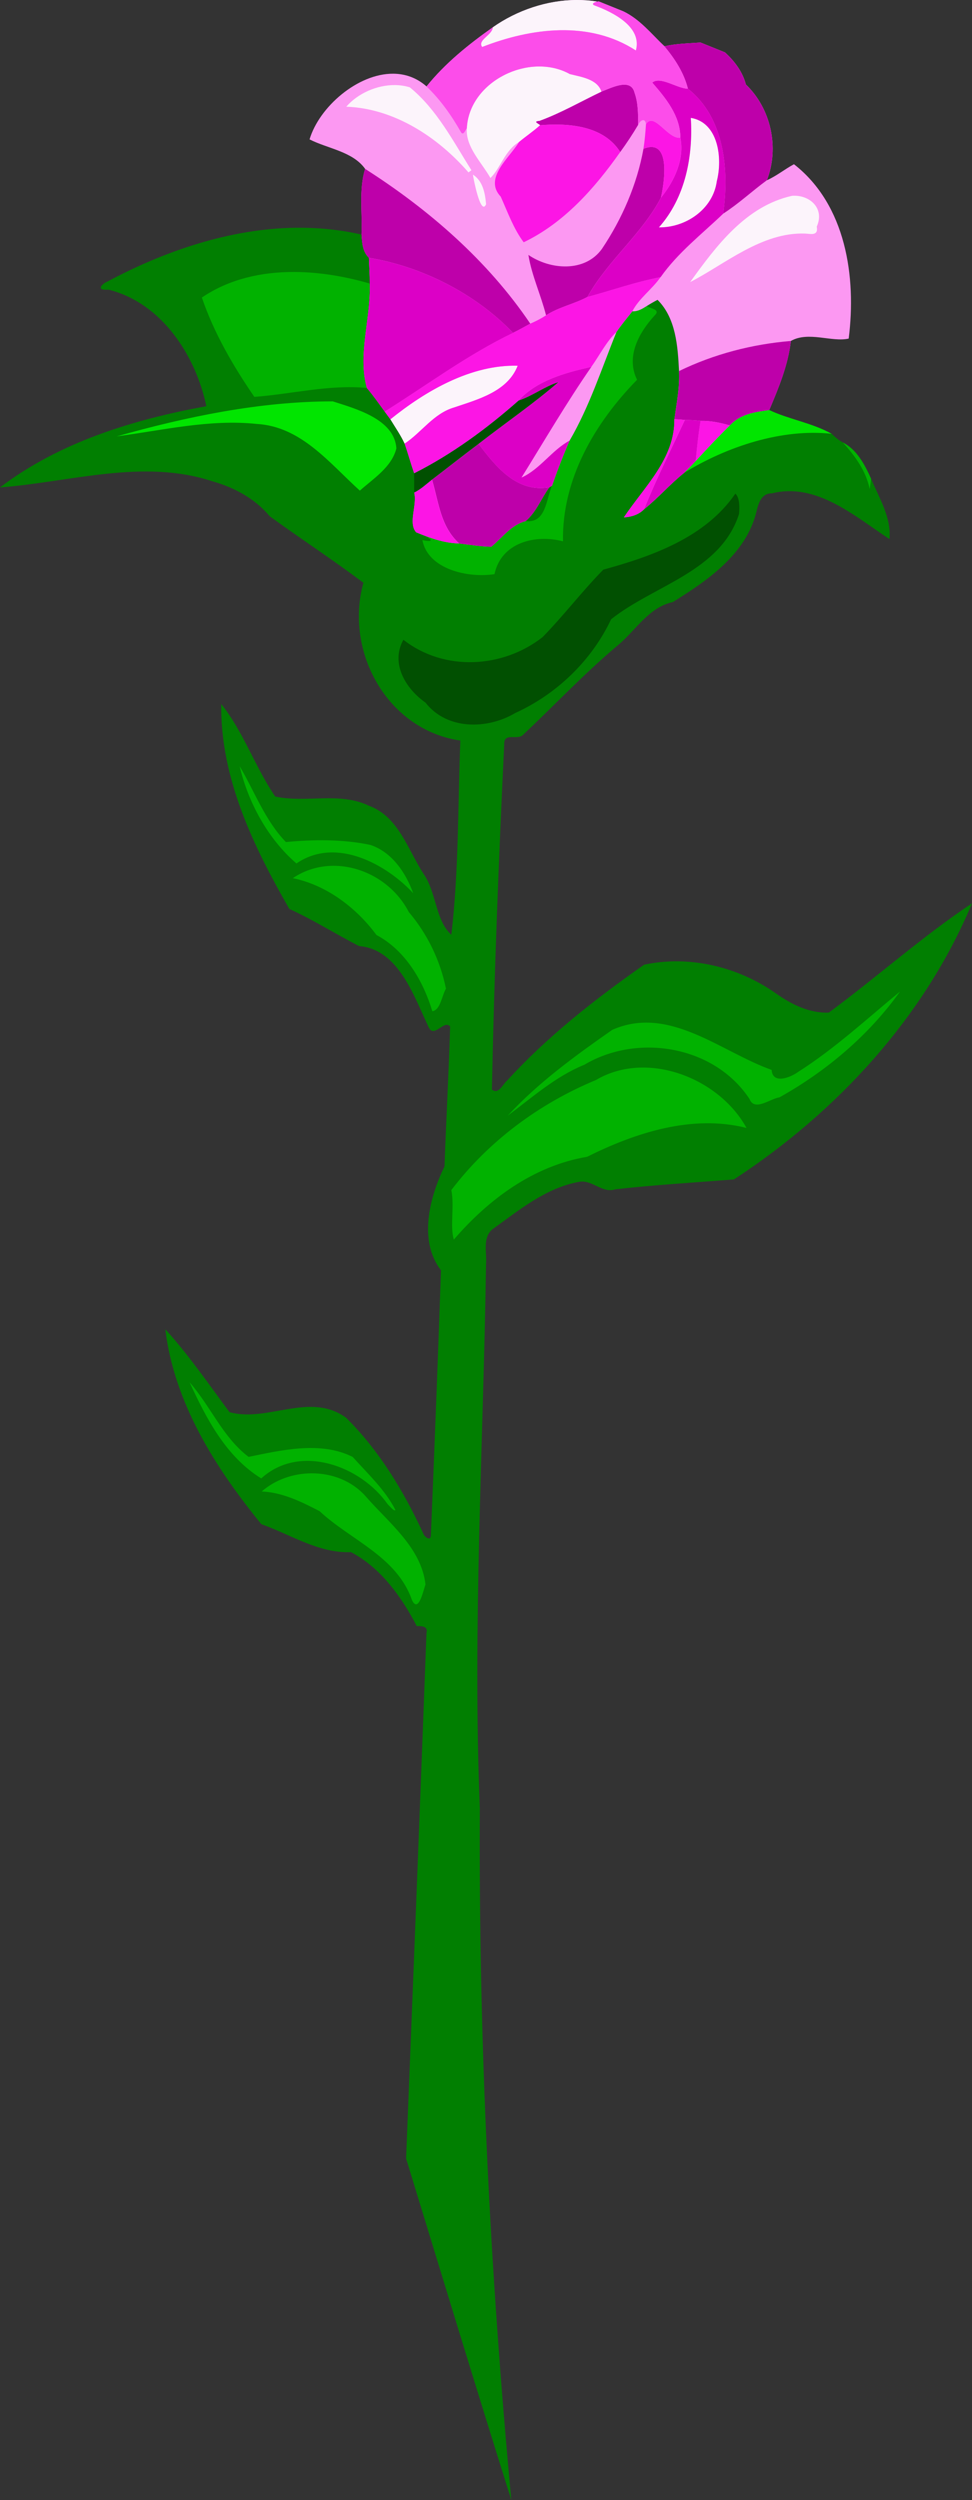
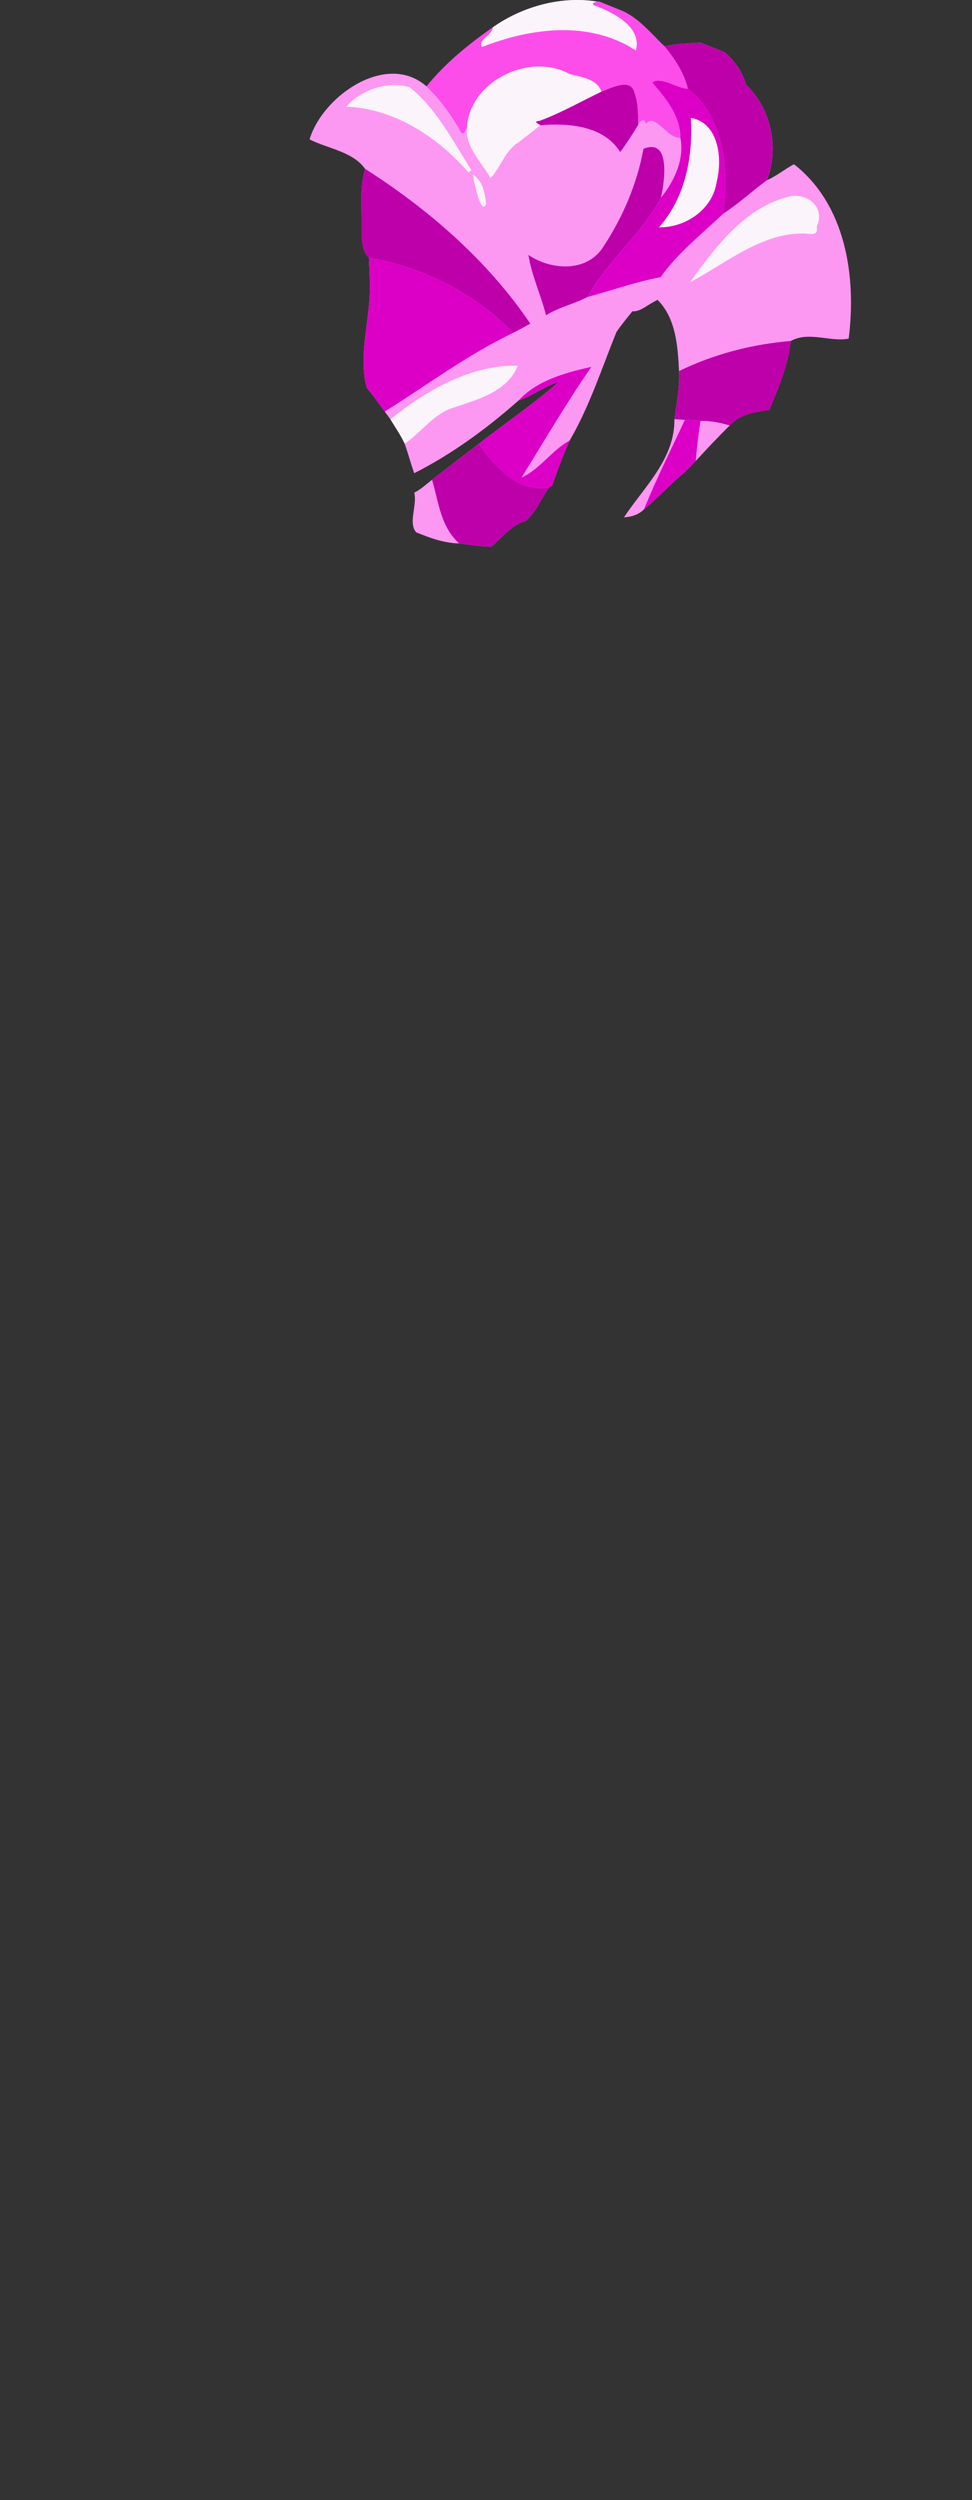
<svg xmlns="http://www.w3.org/2000/svg" width="576.58pt" height="1482.1pt" version="1.1" viewBox="0 0 576.58 1482.1">
  <rect x="0" y="0" width="576.58" height="1482.1" fill="#333333" stroke="none" />
  <g transform="translate(-469.93 334.18)">
-     <path d="m645.41-199.17c-39.006 0.509-77.823 13.761-111.96 32.009-2.571 0.946-7.288 5.363 0.783 4.684 32.095 7.93 51.98 39.778 58.098 69.1-43.281 7.893-87.06 21.268-122.4 48.153 41.667-3.174 84.774-17.209 125.96-3.645 12.924 3.621 25.368 10.305 34.042 20.741 18.338 13.345 37.423 25.772 55.57 39.428-11.346 40.583 14.015 87.238 57.5 93.533-1.508 38.225-0.863 77.233-5.347 115.11-9.363-8.33-8.825-24.861-16.248-35.752-9.533-14.427-14.928-34.215-32.577-40.692-17.603-8.432-37.292-1.52-55.63-5.461-11.867-17.3-18.88-38.474-32.019-54.842-0.658 43.679 19.143 84.521 40.381 121.46 14.23 6.478 27.502 14.874 41.327 22.008 23.659 1.872 32.69 30.203 41.516 48.519 3.296 5.968 8.857-5.052 12.542-0.825-0.826 27.64-2.36 55.296-3.339 82.939-8.848 18.18-15.631 44.008-2.095 61.583-1.783 52.316-3.828 104.7-5.986 156.98-0.055 4.011-3.934 1.086-4.595-1.122-11.553-24.97-26.061-49.03-45.688-68.427-21.456-15.692-46.612 2.947-69.177-3.347-12.37-16.61-24.09-33.79-38.09-49.15 5.342 43.696 29.605 82.058 56.966 115.55 17.62 6.282 34.227 17.397 53.189 16.586 17.621 9.27 29.89 26.323 39.016 43.842 2.782-0.052 6.774-5e-3 5.775 3.938-3.875 103.9-7.956 207.81-12.108 311.68 20.663 67.427 41.229 135.15 62.434 202.51-12.785-136.28-19.43-273.14-18.688-410.02-4.347-107.58 2.079-215.13 3.678-322.69 0.577-6.852-2.232-15.363 3.656-20.545 15.995-11.466 31.914-24.829 51.916-28.294 7.543-1.161 13.525 7.077 21.106 4.486 23.378-2.641 46.955-3.983 70.384-5.87 60.947-39.767 113.05-96.184 141.21-163.67-29.408 19.608-56.492 43.799-84.936 64.788-11.543 0.463-22.307-4.928-31.475-11.444-22.373-15.771-51.291-22.7-78.103-16.948-29.037 20.372-57.38 42.523-81.367 68.794-2.633 2.194-4.903 8.406-8.909 5.214 1.361-68.209 4.028-136.42 7.302-204.56-0.282-7.609 7.959-2.137 11.309-5.842 18.822-17.723 36.558-36.628 56.42-53.241 10.455-8.774 18.08-22.293 32.273-25.342 20.696-12.826 43.466-28.415 49.633-53.63 1.09-4.758 2.938-10.991 9.108-10.808 26.579-6.644 49.107 13.579 69.786 27.081 1.151-12.897-6.146-24.393-10.938-35.817-3.731-8.257-8.334-17.157-16.772-21.447-2.454-1.347-4.562-3.179-6.578-5.103-11.576-6.506-25.874-8.698-37.077-14.127-8.351 1.212-17.044 2.2-23.431 9.155-6.95 6.825-13.612 13.927-20.203 21.091-2.258 2.388-4.563 4.758-6.917 7.064-8.35 6.659-15.309 14.839-23.677 21.491-3.132 3.244-7.588 4.614-11.988 4.855 12.162-18.266 30.204-34.674 29.952-58.198 1.269-9.474 3.217-18.921 2.73-28.533-0.73-14.648-1.826-31.332-12.744-42.22-2.197 1.141-4.348 2.386-6.458 3.712-2.579 1.633-5.305 3.283-8.488 3.098-3.19 4.029-6.53 7.976-9.422 12.255-8.778 21.637-15.983 44.136-27.792 64.387-3.833 8.773-7.302 17.715-10.42 26.777-0.4 0.216-1.198 0.67-1.602 0.895-4.841 6.543-7.652 14.629-14.061 20.033-8.644 2.259-13.844 9.822-20.402 15.22-6.391-0.143-12.72-1.188-19.062-1.958-6.989-0.158-13.668-2.068-20.166-4.514-2e-3 -0.001-4e-3 -0.002-6e-3 -0.003l-2e-3 -0.002c-0.384-0.194-0.786-0.385-1.209-0.575-8e-3 -0.003-0.016-6e-3 -0.023-0.009-0.374-0.167-0.758-0.331-1.155-0.491-0.062-0.025-0.122-0.05-0.184-0.075-0.335-0.133-0.675-0.259-1.02-0.383-0.125-0.045-0.247-0.092-0.373-0.136-0.448-0.155-0.901-0.303-1.355-0.438-4.853-5.69 0.73-15.913-1.113-23.505 3.933-1.917 7.127-4.964 10.538-7.642 9.235-7.035 18.341-14.26 27.631-21.219 15.771-12.301 32.404-23.64 47.511-36.727-8.405 2.549-15.434 8.209-23.784 10.942-18.851 16.644-39.465 31.778-61.942 43.141-2.017-5.796-3.619-11.737-5.645-17.538-2.344-5.066-5.551-9.65-8.441-14.408-1.119-1.53-2.251-3.054-3.375-4.597-3.465-4.72-6.825-9.538-10.616-14.012-5.615-19.618 2.467-41.483 1.723-61.895 0.04-5.095-0.335-10.176-0.514-15.262-3.721-3.551-4.029-8.667-4.367-13.786-12.877-2.95-25.9-4.196-38.902-4.027z" fill="#017f01" />
-     <path d="m644.68-172.95c-19.476-0.093-38.741 4.121-55.005 15.153 7.135 20.954 18.552 40.596 31.127 58.894 22.151-1.659 44.451-7.421 66.672-5.298-5.615-19.618 2.467-41.483 1.724-61.895-14.092-4.103-29.369-6.781-44.517-6.853zm208.77 20.23c-2.579 1.633-5.305 3.283-8.488 3.098-3.19 4.029-6.53 7.976-9.422 12.255-8.778 21.637-15.983 44.136-27.792 64.387-3.833 8.773-7.302 17.715-10.42 26.777-3.53 8.345-3.497 22.367-15.662 20.928-8.644 2.259-13.844 9.822-20.402 15.22-6.391-0.143-12.72-1.188-19.062-1.958-6.992-0.158-13.672-2.07-20.172-4.517 4.004 2.02 5.565 4.065-1.556 2.508 3.302 17.412 27.15 22.638 42.788 20.205 4.009-18.882 24.354-23.729 40.628-19.456-0.652-36.907 18.863-70.16 43.941-95.764-6.761-13.707 1.028-27.871 10.417-38.122 3.757-3.563-2.228-4.017-4.797-5.561zm-131.42 136.19c-1.534-0.774-3.416-1.545-5.322-2.108 1.76 0.729 3.536 1.435 5.322 2.108zm247.81-55.377c7.236 7.935 13.785 16.877 15.973 27.617 0.343-2.051 0.641-4.098 0.798-6.17-3.731-8.257-8.334-17.157-16.772-21.447zm-357.75 191.94c5.053 21.57 16.793 43.088 33.686 57.661 23.906-16.372 54.044 1.187 69.256 17.627-4.368-12.073-12.564-24.333-25.338-28.594-16.243-3.494-34.199-3.28-50.162-1.722-12.409-12.806-18.51-29.86-27.442-44.972zm55.348 59.053c-8.243 0.071-16.481 2.371-23.822 7.323 19.918 4.061 37.674 17.483 49.63 33.708 17.028 8.976 27.753 27.207 33.128 45.175 4.838-0.657 5.701-9.366 8.091-13.362-3.342-16.673-11.059-32.524-22.056-45.461-8.678-16.907-26.836-27.539-44.97-27.383zm336.37 74.527c-18.873 15.524-38.726 33.877-60.273 47.556-4.726 3.452-15.299 7.66-15.884-1.095-29.988-10.585-60.743-38.691-94.561-23.733-21.84 15.286-43.856 31.224-62.011 50.898 14.09-10.488 28.435-23.343 45.45-30.203 31.767-18.881 77.214-11.223 98.003 20.28 2.951 7.597 12.29-0.205 17.778-0.977 27.807-15.509 52.973-36.763 71.498-62.727zm-152.71 45.069c-9.623 0.049-19.13 2.352-27.659 7.389-33.508 13.897-63.701 36.196-85.783 65.253 1.929 9.514-0.879 21.333 1.469 29.355 20.593-23.899 47.284-43.751 79.052-49.088 28.659-14.28 62.414-25.265 94.586-17.098-11.726-21.336-37.072-35.936-61.664-35.811zm-268.7 186.59c9.9 21.477 21.629 44.113 42.5 56.981 22.83-20.839 58.974-7.576 75.003 15.308 1.105 1.028 4.147 4.715 4.558 3.35-6.033-11.85-16.401-21.482-25.32-31.391-19.03-9.601-42.505-3.968-61.742-0.044-15.269-11.491-22.586-30.125-34.998-44.205zm72.192 53.952c-10.675 0.078-21.36 3.731-29.408 10.769 12.358 0.535 23.574 6.12 34.325 11.678 18.598 17.321 45.789 26.766 54.838 52.784 3.961 8.166 6.898-6.695 7.981-9.298-2.484-21.924-21.767-36.535-35.342-52.141-8.212-9.376-20.296-13.88-32.394-13.792z" fill="#01b200" />
-     <path d="m667.33-96.242c-43.347 0.015-86.711 9.073-128.18 20.75 27.435-3.635 55.109-10.291 82.975-7.378 26.476 1.467 43.206 23.254 61.259 39.547 7.989-7.128 18.9-13.907 21.681-25.045-1.154-17.311-23.98-23.462-37.739-27.873zm258.86 5.108c-8.351 1.212-17.044 2.2-23.431 9.155-6.95 6.825-13.612 13.927-20.203 21.091-2.258 2.388-4.563 4.758-6.917 7.064 25.721-15.79 58.291-26.43 87.628-23.183-11.576-6.506-25.874-8.698-37.077-14.127z" fill="#01e500" />
-     <path d="m801.28-107.73c-8.405 2.549-15.434 8.209-23.784 10.942-18.851 16.644-39.465 31.778-61.942 43.141 0.136 3.829-5e-4 7.668 0.047 11.505 3.933-1.917 7.127-4.964 10.538-7.642 9.235-7.035 18.341-14.26 27.631-21.219 15.771-12.301 32.404-23.64 47.511-36.727zm104.86 66.175c-17.725 25.93-49.349 37.137-78.338 45.073-12.523 12.749-23.464 27.161-35.991 39.973-23.547 18.501-58.348 20.564-82.602 1.597-7.803 14.094 1.441 29.073 13.134 37.266 12.743 16.359 36.744 15.942 53.219 6.147 24.605-11.183 45.313-31.066 56.88-55.578 25.372-20.19 64.843-28.21 75.855-62.328 0.413-3.856 0.457-9.704-2.158-12.15z" fill="#015001" />
-   </g>
+     </g>
  <g transform="translate(-1269.9 334.18)">
    <path d="m1612-334.18c-17.631 0.061-35.46 6.129-49.739 16.172-14.381 10.166-28.26 21.278-39.339 35.073-5.924-5.241-12.743-7.504-19.761-7.552-21.053-0.142-43.885 19.671-49.633 38.938 10.848 5.533 25.573 7.152 32.944 17.45-3.817 12.716-1.49 25.972-2.114 38.952 0.339 5.119 0.646 10.235 4.367 13.786 0.179 5.087 0.554 10.167 0.514 15.263 0.743 20.412-7.338 42.277-1.724 61.895 3.791 4.474 7.151 9.292 10.616 14.012 1.124 1.543 2.256 3.067 3.375 4.597 2.889 4.757 6.096 9.342 8.441 14.408 2.026 5.8 3.628 11.741 5.645 17.538 22.477-11.362 43.092-26.497 61.942-43.141 8.35-2.733 15.379-8.393 23.784-10.942-15.107 13.087-31.74 24.426-47.511 36.727-9.29 6.958-18.397 14.184-27.631 21.219-3.41 2.678-6.604 5.725-10.538 7.642 1.842 7.591-3.74 17.814 1.113 23.505 8.167 3.383 16.581 6.424 25.494 6.625 6.343 0.77 12.671 1.815 19.062 1.958 6.557-5.398 11.758-12.962 20.402-15.22 6.409-5.404 9.22-13.489 14.061-20.033 0.404-0.225 1.202-0.679 1.601-0.895 3.119-9.061 6.588-18.003 10.42-26.777 11.809-20.252 19.015-42.75 27.792-64.387 2.892-4.279 6.232-8.226 9.422-12.255 3.182 0.185 5.909-1.465 8.488-3.098 2.11-1.327 4.261-2.572 6.458-3.712 10.918 10.888 12.014 27.572 12.744 42.22 0.488 9.611-1.461 19.059-2.73 28.533 0.253 23.525-17.79 39.933-29.952 58.198 4.4-0.24 8.857-1.611 11.989-4.855 8.368-6.651 15.325-14.832 23.675-21.491 2.354-2.306 4.659-4.676 6.917-7.064 6.591-7.164 13.253-14.266 20.203-21.091 6.388-6.955 15.08-7.942 23.431-9.155 5.594-13.217 11.153-26.535 12.795-40.916 10.468-5.922 24.228 0.863 34.311-1.408 4.637-36.519-1.596-79.315-32.461-103.36-5.476 2.933-10.34 6.967-16.064 9.498 7.5-19.274 2.456-42.469-12.444-56.744-1.994-7.588-6.701-13.855-12.448-19.066l-14.494-5.85c-7.149 0.533-14.378 0.622-21.388 2.225-7.798-7.343-14.41-15.888-24.338-20.683l-14.633-5.908-0.938 0.106c-4.002-0.651-8.061-0.956-12.13-0.942zm35.483 23.759c0.13 0.759 0.194 1.539 0.189 2.337 0-0.799-0.059-1.578-0.189-2.337z" fill="#fc98f2" />
    <path d="m1685.4-308.98c-7.149 0.533-14.378 0.622-21.388 2.225 6.223 7.451 11.555 15.642 13.97 25.18 21.798 17.222 24.5 48.303 20.914 74.042 9.136-5.856 17.13-13.37 25.889-19.787 7.5-19.274 2.456-42.469-12.444-56.744-1.994-7.588-6.701-13.855-12.448-19.066l-14.494-5.85zm-45.362 25.011c-4.328 0.075-9.815 2.764-13.361 4.092-12.234 5.835-24.002 12.656-36.769 17.327-4.302 0.345-0.505 1.705 0.38 2.612 16.892-1.399 37.671 0.206 47.525 15.895 3.79-5.221 7.361-10.595 10.636-16.142-0.043-6.358 0.049-12.944-2.145-18.995-0.885-3.669-3.304-4.84-6.266-4.789zm16.305 36.936c-1.35-4e-3 -2.921 0.325-4.744 1.059-3.84 21.215-12.675 41.526-24.652 59.359-10.152 14.062-30.653 12.407-43.611 3.553 2.011 12.329 7.424 23.736 10.478 35.806 7.614-4.917 16.645-6.665 24.548-10.883 11.882-21.474 32.309-37.265 43.598-58.848 1.736-7.751 5.377-30.011-5.619-30.047zm-169.9 12.933c-3.817 12.716-1.49 25.972-2.114 38.952 0.339 5.119 0.646 10.235 4.367 13.786 30.986 5.067 63.124 21.039 85.517 44.508 3.489-1.697 6.843-3.622 10.245-5.452-25.185-37.31-60.239-67.723-98.016-91.794zm252.6 102.05c-22.949 1.898-45.598 7.756-66.33 17.839 0.488 9.611-1.461 19.059-2.73 28.533 2.078 0.062 4.147 0.229 6.202 0.455 3.122-0.012 6.231 0.164 9.312 0.545 5.883-0.149 11.686 1.104 17.319 2.698 6.388-6.955 15.08-7.942 23.431-9.155 5.594-13.217 11.153-26.535 12.795-40.916zm-185.22 61.048c-9.29 6.958-18.397 14.184-27.631 21.219 4.077 13.756 5.002 27.6 16.069 37.772 6.343 0.77 12.671 1.815 19.062 1.958 6.557-5.398 11.758-12.962 20.402-15.22 6.409-5.404 9.22-13.489 14.061-20.033-19.356 3.337-31.766-12.219-41.962-25.695z" fill="#be00aa" />
    <path d="m1612-334.18c-17.631 0.061-35.46 6.129-49.739 16.172-0.301 4.699-9.328 7.534-6.322 11.681 29.086-11.358 63.562-15.849 91.188 2.086 3.857-14.015-13.557-22.673-24.417-26.68-2.545-1.016 0.121-2.011 1.42-2.317-4.002-0.651-8.061-0.956-12.13-0.942zm-20.948 39.416c-20.993-0.615-43.125 14.765-44.211 36.594-0.891 11.05 8.667 20.128 13.981 29.509 5.906-5.682 8.646-16.557 16.986-21.322 4.096-3.415 8.536-6.4 12.505-9.953-0.885-0.907-4.681-2.268-0.38-2.612 12.766-4.671 24.535-11.492 36.769-17.327-2.483-7.527-12.146-8.698-18.77-10.402-5.212-2.89-11.002-4.315-16.88-4.487zm-86.866 11.019c-10.79-0.104-22.058 4.969-28.894 12.825 28.304 0.997 54.25 17.91 72.505 38.942 0.436-0.331 1.299-0.974 1.744-1.302-10.907-17.247-20.448-35.98-36.512-49.108-2.838-0.893-5.821-1.329-8.842-1.358zm175.49 19.419c1.445 22.895-3.275 47.412-18.924 64.939 15.949 0.216 32.119-10.75 34.372-27.364 3.474-13.523 1.031-34.827-15.448-37.575zm-129.25 33.655c0.125 1.452 4.579 25.013 7.817 17.553-0.6-6.529-1.865-13.705-7.817-17.553zm190.3 12.525c-0.326 6e-3 -0.654 0.021-0.983 0.045-27.4 6.086-44.976 29.671-60.447 51.141 20.322-10.377 42.485-29.75 68.255-28.752 2.941 0.087 7.972 1.676 6.83-4.123 4.744-10.381-3.557-18.507-13.655-18.311zm-166.3 100.74c-26.648 0.247-52.529 15.337-72.936 31.806 2.889 4.757 6.096 9.342 8.441 14.408 10.179-6.729 17.174-17.915 29.425-21.467 14.072-4.78 31.678-9.363 37.652-24.723-0.861-0.023-1.722-0.031-2.581-0.023z" fill="#fcf4fb" />
-     <path d="m1656.1-262.58c-1.101 0.013-2.115 0.605-3.022 2.048-0.305 4.87-0.718 9.738-1.502 14.566 16.663-6.71 12.312 20.284 10.362 28.988 7.902-9.719 14.054-22.743 11.517-35.533-6.197 0.679-12.586-10.124-17.356-10.069zm-56.02 2.253c-3.343-0.022-6.647 0.135-9.814 0.397-3.968 3.553-8.409 6.538-12.505 9.953-5.423 9.188-21.219 21.391-10.833 32.367 4.092 9.125 7.636 19.097 13.622 27.056 24.014-11.508 42.128-32.072 57.241-53.481-8.006-12.747-23.225-16.197-37.711-16.292zm61.658 90.436c-14.77 2.795-28.919 7.846-43.397 11.761-7.904 4.218-16.934 5.965-24.548 10.883-2.953 1.946-6.099 3.544-9.352 4.948-3.402 1.829-6.756 3.754-10.245 5.452-26.928 12.93-51.065 30.967-76.111 46.662 1.124 1.543 2.256 3.067 3.375 4.597 21.065-17.001 47.964-32.531 75.517-31.783-5.974 15.36-23.579 19.944-37.652 24.723-12.25 3.553-19.246 14.738-29.425 21.467 2.026 5.8 3.628 11.741 5.645 17.538 22.477-11.362 43.092-26.497 61.942-43.141 11.057-12.004 27.837-16.466 43.194-19.941 4.917-6.891 8.728-14.701 14.856-20.639 2.892-4.279 6.232-8.226 9.422-12.255 4.147-7.87 11.745-13.042 16.778-20.273zm8.181 84.216c0.253 23.525-17.79 39.933-29.952 58.198 4.4-0.24 8.857-1.611 11.989-4.855 7.199-17.994 16.007-35.326 24.164-52.889-2.055-0.226-4.124-0.392-6.202-0.455zm15.514 1c-1.315 7.88-2.144 15.838-2.884 23.789 6.591-7.164 13.253-14.266 20.203-21.091-5.633-1.594-11.435-2.847-17.319-2.698zm-159.3 34.895c-3.41 2.678-6.604 5.725-10.538 7.642 1.842 7.591-3.74 17.814 1.113 23.505 8.167 3.383 16.581 6.424 25.494 6.625-11.067-10.172-11.992-24.016-16.069-37.772z" fill="#fc15e5" />
    <path d="m1660.6-286.39c-1.445-0.026-2.734 0.302-3.778 1.183 8.074 9.331 16.624 19.618 16.672 32.697 2.537 12.789-3.615 25.814-11.517 35.533-11.29 21.583-31.717 37.375-43.598 58.848 14.478-3.915 28.627-8.966 43.397-11.761 10.241-14.523 24.407-25.465 37.138-37.634 3.585-25.739 0.884-56.821-20.914-74.042-5.085-0.115-12.237-4.729-17.398-4.823zm19.062 22.07c16.479 2.748 18.923 24.052 15.448 37.575-2.253 16.615-18.423 27.58-34.372 27.364 15.648-17.527 20.368-42.044 18.924-64.939zm-190.95 82.966c0.179 5.087 0.554 10.167 0.514 15.263 0.743 20.412-7.338 42.277-1.724 61.895 3.791 4.474 7.151 9.292 10.616 14.012 25.046-15.696 49.183-33.732 76.111-46.662-22.393-23.468-54.531-39.441-85.517-44.508zm132 64.631c-15.357 3.474-32.137 7.937-43.194 19.941 8.35-2.733 15.379-8.393 23.784-10.942-15.107 13.087-31.74 24.426-47.511 36.727 10.197 13.477 22.606 29.032 41.962 25.695 0.404-0.225 1.202-0.679 1.602-0.895 3.119-9.061 6.588-18.003 10.42-26.777-10.588 5.712-17.491 16.934-28.541 21.92 13.659-21.975 26.78-44.49 41.476-65.669zm55.439 31.503c-8.157 17.563-16.965 34.896-24.164 52.889 8.368-6.651 15.325-14.832 23.675-21.491 2.354-2.306 4.659-4.676 6.917-7.064 0.74-7.951 1.569-15.909 2.884-23.789-3.081-0.381-6.191-0.558-9.312-0.545z" fill="#dc00c6" />
    <path d="m1656.8-285.21c8.074 9.331 16.625 19.619 16.672 32.698-7.627 0.836-15.545-15.722-20.379-8.021-0.528-4.063-3.389-2.371-4.651 0.355-0.043-6.358 0.048-12.943-2.146-18.994-2.178-9.032-13.654-2.934-19.626-0.697-2.483-7.527-12.147-8.699-18.771-10.403-23.828-13.21-59.7 4.166-61.09 32.107-0.882 1.143-2.067 4.719-3.522 2.234-5.592-9.817-12.149-19.193-20.397-26.998 11.08-13.796 24.958-24.908 39.339-35.074-0.301 4.699-9.329 7.536-6.323 11.683 29.086-11.358 63.564-15.849 91.189 2.086 3.857-14.015-13.558-22.674-24.418-26.68-2.545-1.016 0.121-2.011 1.421-2.317l0.938-0.107 14.633 5.907c9.927 4.795 16.539 13.341 24.337 20.684 6.223 7.451 11.555 15.642 13.97 25.18-6.508-0.147-16.402-7.667-21.176-3.642z" fill="#fc4dea" />
  </g>
</svg>